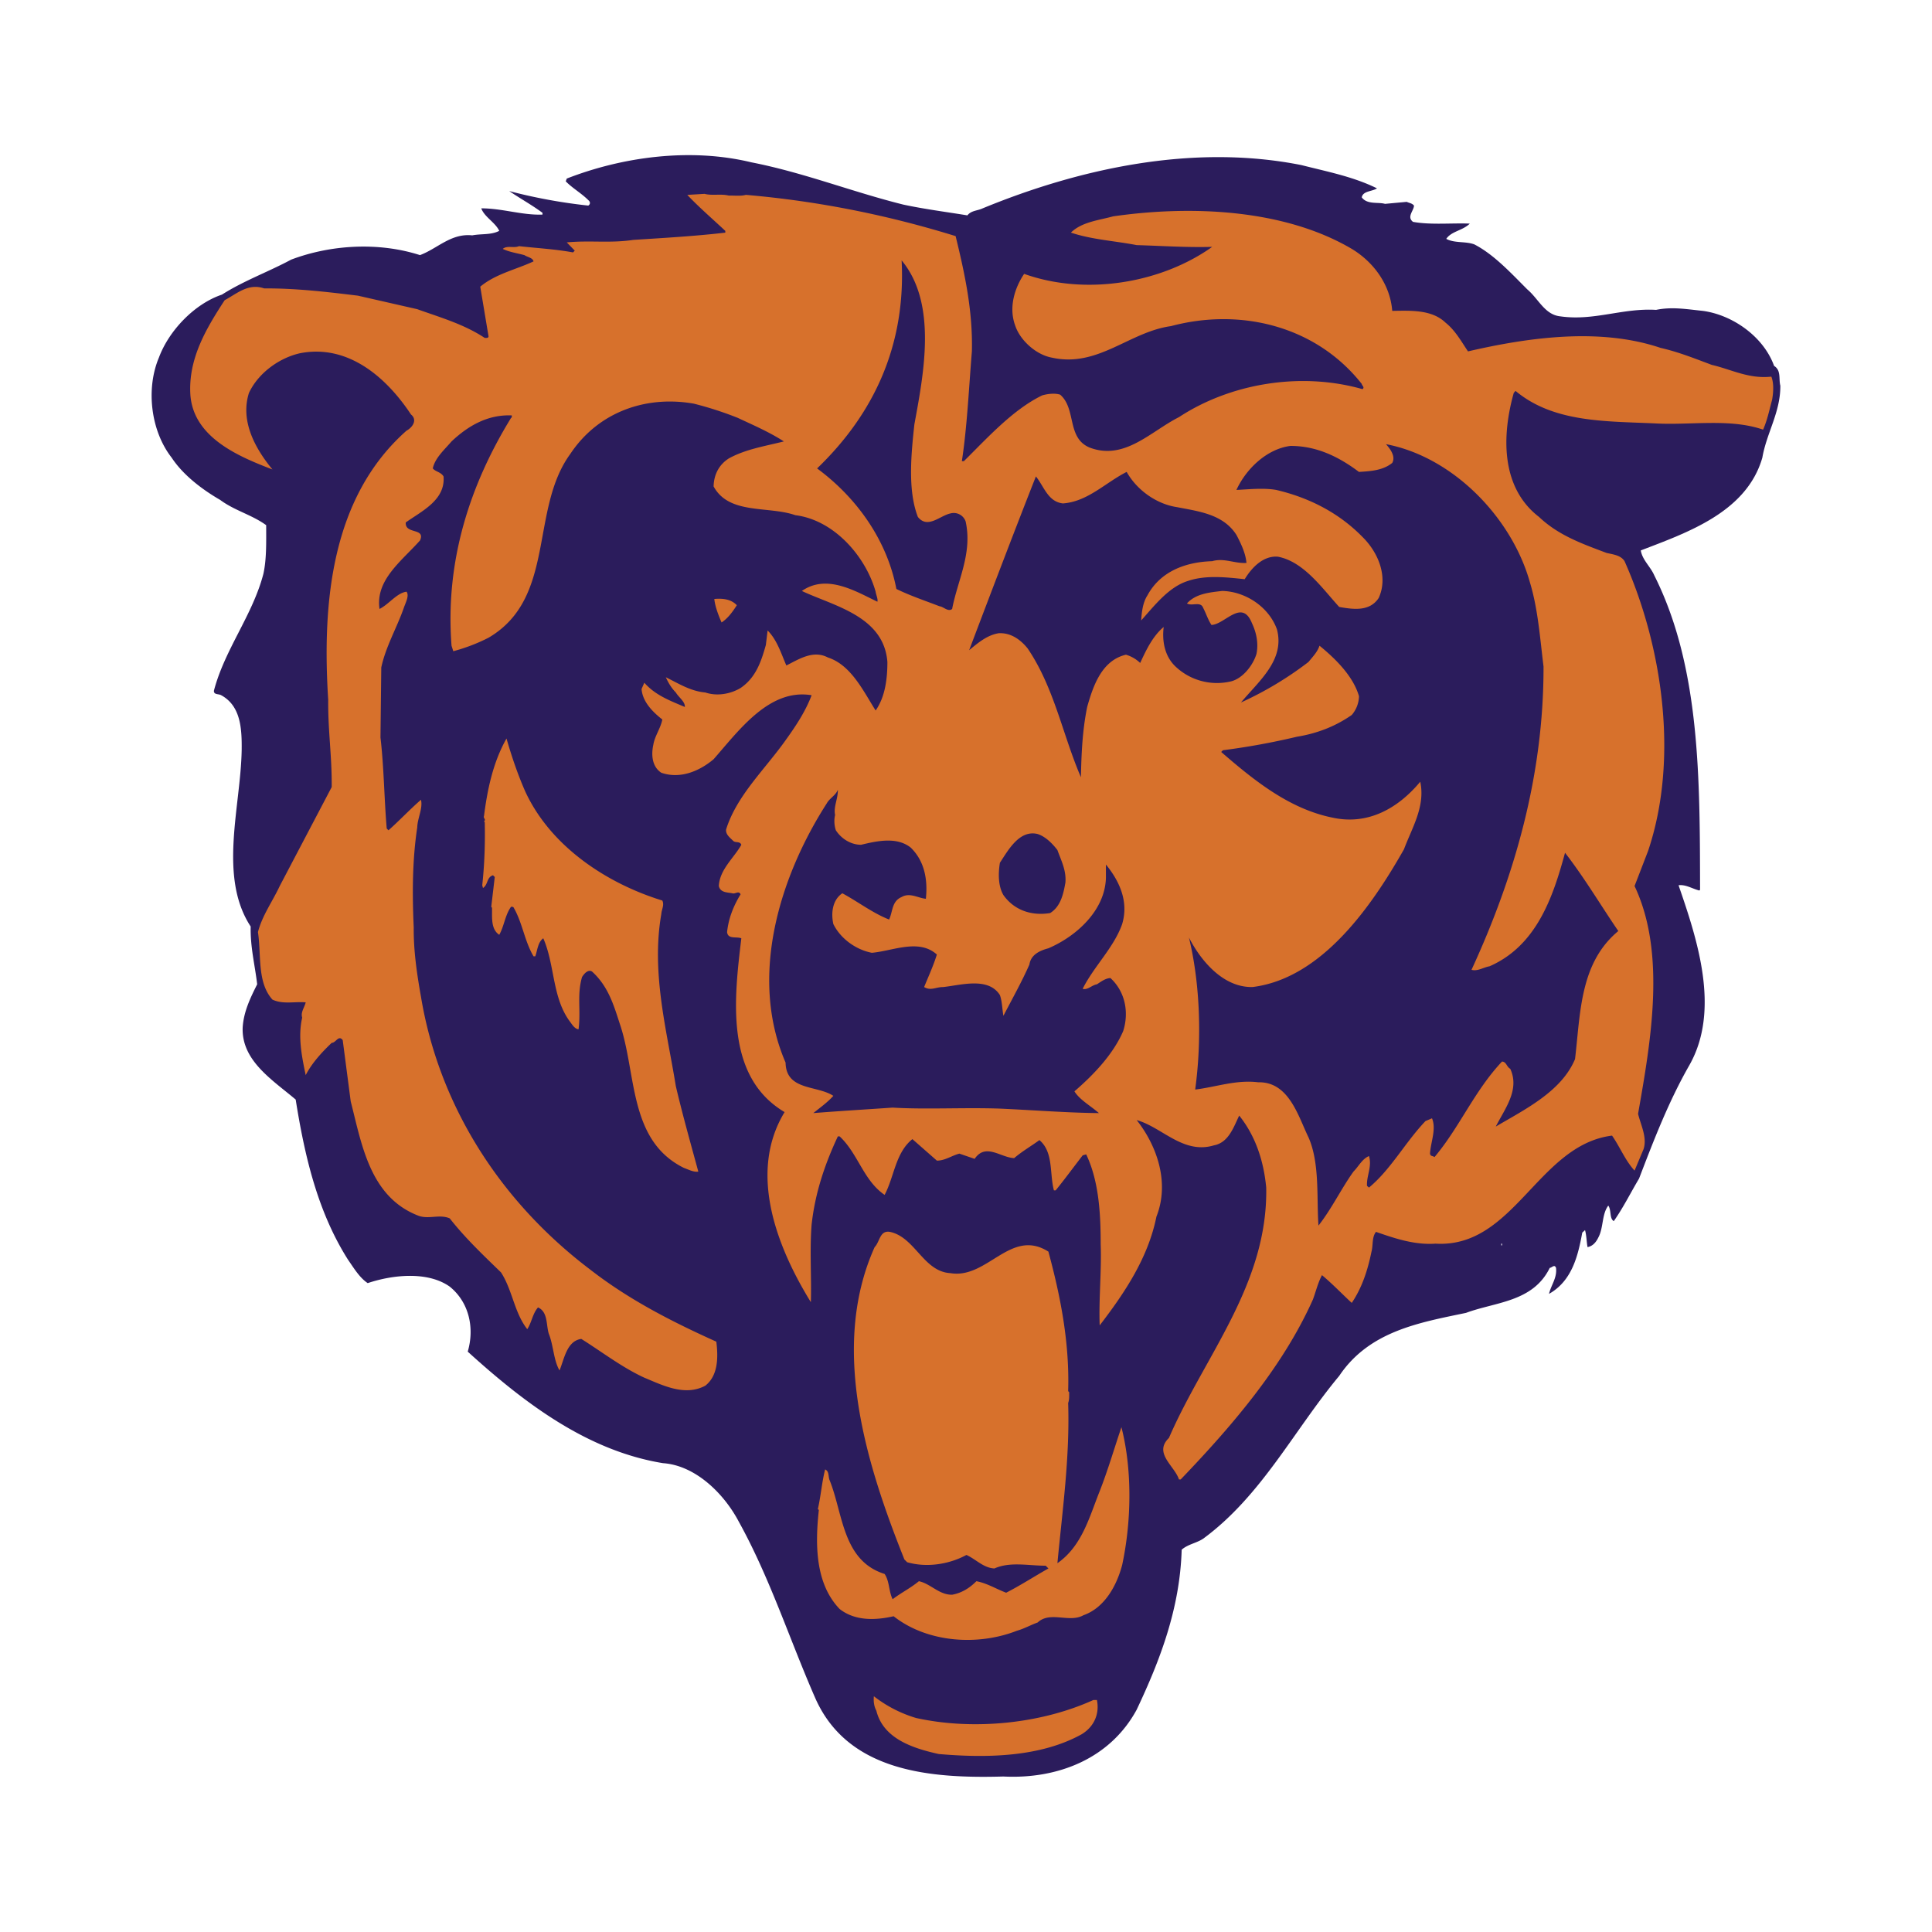
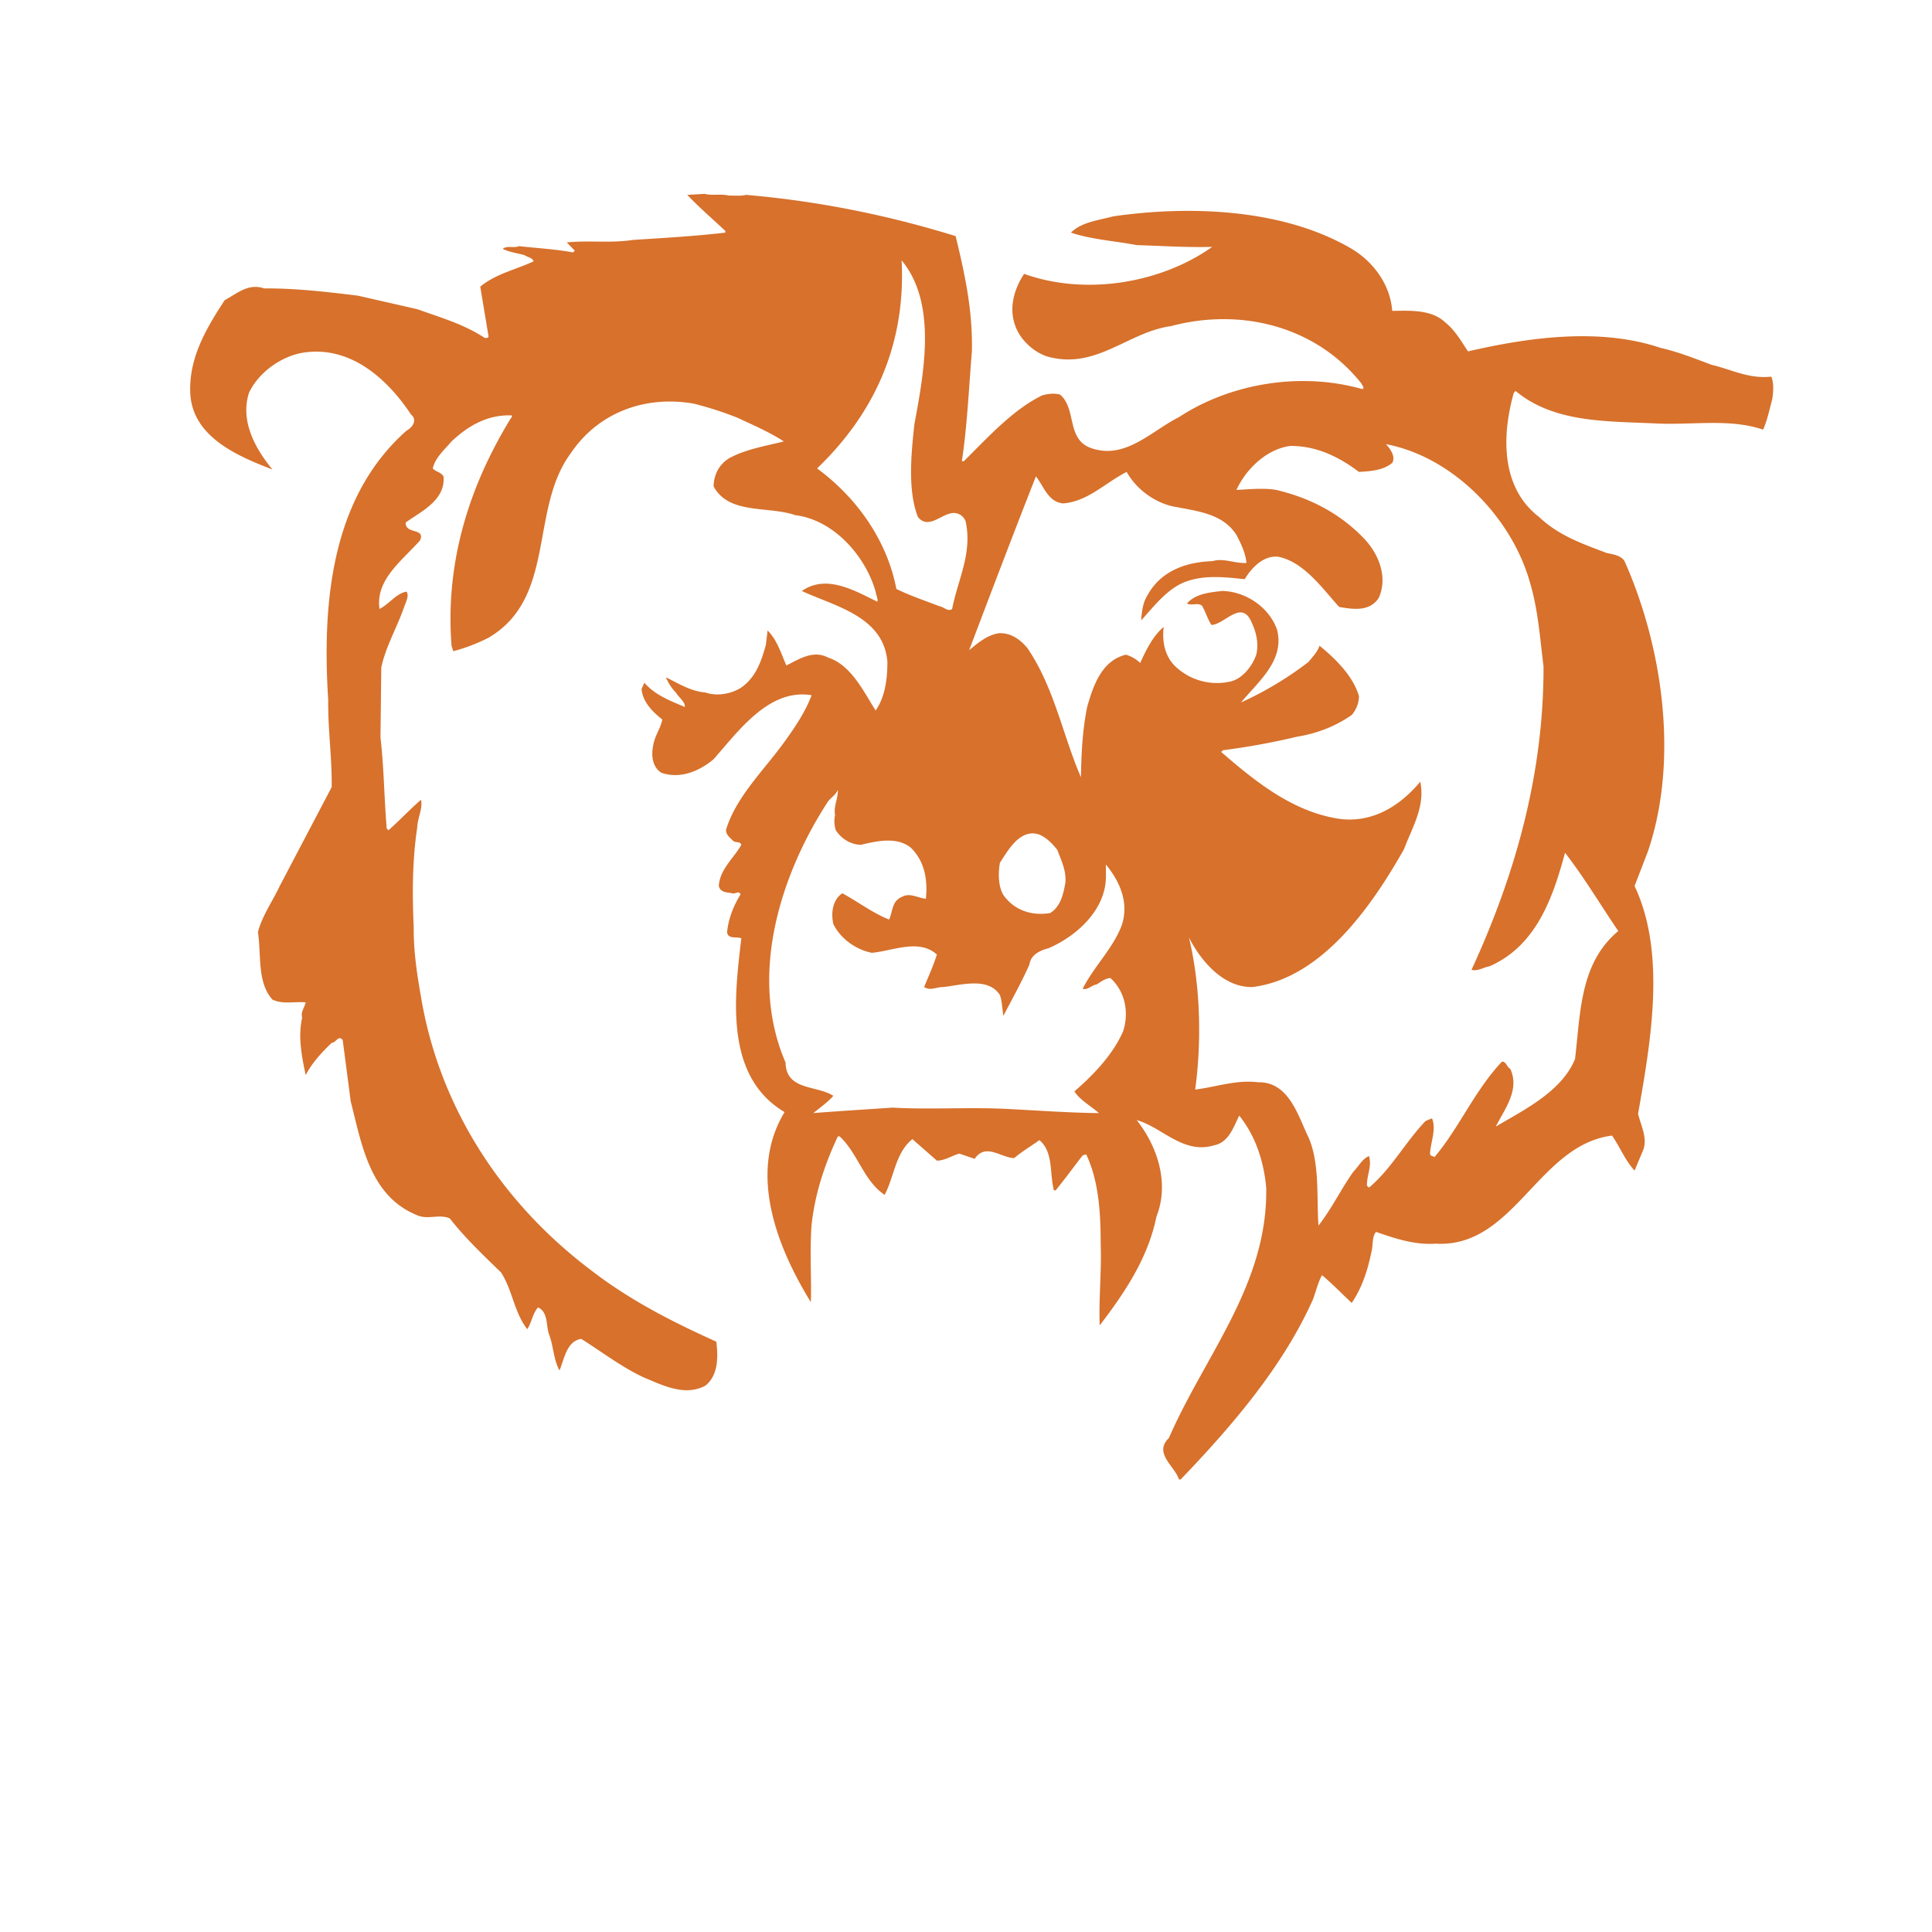
<svg xmlns="http://www.w3.org/2000/svg" width="2500" height="2500" viewBox="0 0 192.756 192.756">
  <g fill-rule="evenodd" clip-rule="evenodd">
-     <path fill="#fff" d="M0 0h192.756v192.756H0V0z" />
-     <path d="M90.129 20.414c2.095.449 4.241.724 6.387 1.073.398-.499.998-.449 1.521-.699 9.582-3.942 20.934-6.486 31.811-4.316 2.545.649 5.164 1.148 7.535 2.321-.5.324-1.398.249-1.521.897.549.749 1.646.449 2.32.649l2.17-.2c.25.125.523.125.723.374-.023.524-.748 1.123-.1 1.622 1.771.324 3.893.1 5.664.175-.699.699-1.822.748-2.346 1.521.824.449 1.922.225 2.795.549 1.945.998 3.643 2.844 5.289 4.491 1.148.973 1.746 2.544 3.318 2.694 3.344.474 6.188-.849 9.531-.649 1.596-.324 2.969-.075 4.664.1 2.969.399 6.062 2.569 7.111 5.489.723.448.449 1.297.623 1.971.025 2.645-1.371 4.715-1.795 7.185-1.572 5.464-7.535 7.485-12.127 9.256.15.948.975 1.622 1.348 2.495 4.615 9.181 4.541 20.408 4.566 31.36l-.076.075c-.697-.175-1.371-.624-2.07-.524 1.848 5.365 4.217 12.425 1.072 17.964-2.068 3.617-3.541 7.459-5.014 11.301-.848 1.422-1.572 2.895-2.52 4.242-.449-.25-.225-1.098-.549-1.547-.648.848-.475 2.195-.973 3.143-.225.475-.549.898-1.098.998-.1-.549-.1-1.172-.25-1.695l-.275.248c-.424 2.32-1.021 4.816-3.318 6.113.201-.873.824-1.598.699-2.596-.15-.398-.424 0-.623 0-1.672 3.42-5.414 3.395-8.357 4.492-4.666.973-9.656 1.82-12.65 6.287-4.516 5.414-7.734 11.951-13.572 16.242-.674.449-1.521.549-2.145 1.098-.176 5.863-2.146 11.002-4.492 15.967-2.645 4.865-7.834 6.936-13.297 6.662-7.086.199-15.469-.375-18.763-7.809-2.57-5.863-4.516-11.977-7.634-17.615-1.472-2.795-4.316-5.613-7.56-5.838-7.51-1.223-13.771-5.938-19.485-11.127.698-2.371.125-4.939-1.796-6.486-2.221-1.572-5.738-1.174-8.184-.35-.824-.549-1.397-1.523-1.971-2.346-3.019-4.766-4.316-10.305-5.214-15.967-2.296-1.947-5.415-3.867-5.29-7.186.1-1.598.773-2.969 1.447-4.316-.224-1.922-.698-3.743-.648-5.763-3.243-4.965-.998-11.9-.898-17.589.024-2.121-.075-4.416-2.046-5.489-.249-.15-.748-.025-.723-.449 1.073-4.117 3.867-7.535 4.94-11.676.324-1.497.274-3.193.274-4.84-1.447-1.048-3.144-1.447-4.591-2.52-1.771-1.023-3.692-2.47-4.84-4.216-2.071-2.644-2.595-6.836-1.273-9.979.998-2.695 3.543-5.364 6.288-6.287 2.196-1.397 4.64-2.271 6.911-3.493 3.967-1.497 8.732-1.771 12.85-.449 1.746-.649 3.093-2.196 5.214-1.971.898-.175 1.896-.025 2.694-.45-.399-.848-1.472-1.372-1.796-2.246 2.121 0 4.066.699 6.112.624v-.175c-1.073-.798-2.221-1.422-3.318-2.17a53.722 53.722 0 0 0 7.883 1.447c.2-.125.2-.299.101-.449-.749-.773-1.672-1.272-2.346-1.971l.1-.275c5.563-2.17 12.325-3.094 18.413-1.622 5.24 1.026 10.055 2.947 15.17 4.22z" fill="#2b1c5c" />
    <path d="M34.368 93.714c-.599 2.295-2.221 4.116-3.768 6.012.15-4.59-.075-9.555.898-13.921l.35-.798c1.621 2.494 3.368 5.414 2.52 8.707z" />
-     <path fill="#fff" d="M149.783 124.078h.074v.174h-.074v-.174z" />
-     <path d="M73.513 60.382c-.399.624-.873 1.297-1.522 1.722-.324-.749-.648-1.596-.724-2.345.874-.076 1.672.025 2.246.623zM52.406 78.969c2.57 5.563 8.233 9.206 13.672 10.877.225.45-.075.899-.099 1.348-1.023 5.888.548 11.601 1.447 17.165.673 2.869 1.472 5.688 2.245 8.533-.449.074-.973-.201-1.447-.375-5.538-2.744-4.69-9.406-6.387-14.371-.599-1.846-1.147-3.742-2.769-5.215-.399-.248-.798.225-.998.549-.523 1.797-.1 3.295-.349 5.215-.375-.049-.624-.449-.823-.723-1.822-2.395-1.522-5.689-2.695-8.359-.549.399-.574 1.173-.798 1.797h-.175c-.898-1.522-1.098-3.318-1.971-4.84-.05-.125-.2-.099-.274-.099-.599.848-.674 1.896-1.173 2.794-.873-.574-.698-1.821-.724-2.695l-.075-.099.349-2.97-.174-.175c-.649.2-.474.924-.999 1.272l-.075-.274c.225-2.045.299-4.241.25-6.287l-.075-.1c.249-.174-.1-.3 0-.523.349-2.745.923-5.39 2.245-7.734.499 1.746 1.123 3.592 1.872 5.289zM94.819 127.021c3.692.623 6.013-4.541 9.78-2.146 1.197 4.416 2.121 9.057 1.971 13.922.051.051.125.1.1.174 0 .227.025.699-.1 1 .176 5.438-.574 10.701-1.072 15.99 2.469-1.721 3.193-4.639 4.217-7.184.822-2.096 1.445-4.242 2.17-6.387 1.098 4.291.998 9.43.074 13.746-.523 1.996-1.721 4.266-3.867 5.016-1.396.797-3.318-.449-4.564.723-.699.25-1.348.623-2.07.824-3.943 1.547-8.983 1.172-12.301-1.447-1.846.424-3.867.473-5.389-.725-2.445-2.545-2.445-6.461-2.071-9.881l-.1-.074c.299-1.322.399-2.668.724-3.967.424.176.299.725.449 1.074 1.347 3.318 1.272 8.033 5.489 9.355.499.748.4 1.721.798 2.52.849-.648 1.771-1.098 2.62-1.797 1.173.25 2.021 1.373 3.318 1.348.948-.174 1.721-.648 2.42-1.348 1.072.201 1.971.773 2.969 1.148 1.422-.725 2.795-1.621 4.217-2.42l-.275-.275c-1.746 0-3.541-.424-5.113.275-1.098-.051-1.846-.924-2.794-1.348-1.697.924-3.942 1.297-5.914.725l-.274-.275c-3.692-9.256-7.509-21.057-2.969-31.162.524-.523.5-1.695 1.522-1.521 2.517.524 3.341 3.967 6.035 4.117zM91.401 171.406c5.788 1.271 12.524.549 17.688-1.797h.35c.275 1.348-.25 2.645-1.521 3.418-4.092 2.27-9.406 2.395-14.271 1.971-2.445-.549-5.514-1.473-6.212-4.316-.225-.424-.299-.898-.25-1.447a12.81 12.81 0 0 0 4.216 2.171z" fill="#d7712c" />
    <path d="M70.294 19.341c.748.199 1.646-.025 2.42.174.45-.024 1.197.075 1.696-.074 7.286.624 14.247 2.045 20.933 4.116.898 3.692 1.721 7.41 1.622 11.501-.3 3.667-.475 7.51-.999 10.953h.2c2.371-2.345 4.89-5.14 7.81-6.562.523-.149 1.221-.25 1.795-.075 1.646 1.422.625 4.341 2.969 5.29 3.469 1.297 6.062-1.622 8.883-3.044 5.09-3.343 12.1-4.565 18.312-2.794.25-.175-.051-.349-.074-.524-4.592-5.813-12.127-7.609-19.037-5.764-4.166.574-7.285 4.167-11.875 3.144-1.547-.275-3.168-1.697-3.668-3.218-.648-1.771-.074-3.693.898-5.14 6.188 2.22 13.721.898 18.762-2.694-2.471.074-5.016-.1-7.535-.175-2.195-.424-4.49-.549-6.561-1.248 1.098-1.072 2.77-1.222 4.215-1.621 7.834-1.123 17.066-.724 23.803 3.243 2.27 1.372 3.842 3.643 4.041 6.188 1.82-.025 3.941-.149 5.314 1.172.973.774 1.572 1.871 2.244 2.869 6.039-1.396 13.148-2.395 19.213-.349 1.77.399 3.441 1.073 5.113 1.697 1.945.449 3.693 1.422 5.938 1.172.275.673.201 1.622.076 2.32-.275.998-.475 2.021-.898 2.969-3.318-1.147-7.186-.424-10.777-.623-4.965-.226-10.131-.075-13.922-3.243l-.176.199c-1.172 4.167-1.348 9.406 2.52 12.375 1.971 1.871 4.367 2.694 6.736 3.592.648.15 1.422.225 1.797.824 3.742 8.408 5.463 19.66 2.346 28.916L163.08 88.4c3.193 6.736 1.598 15.617.35 22.729.273 1.123.924 2.346.549 3.518l-.898 2.145c-.924-.996-1.447-2.344-2.246-3.492-7.385.924-9.779 11.252-17.613 10.779-2.096.148-4.066-.525-5.938-1.174-.424.523-.275 1.322-.449 1.971-.375 1.822-.924 3.568-1.971 5.115-.998-.924-1.896-1.871-2.969-2.77-.4.748-.6 1.598-.9 2.42-2.943 6.588-7.883 12.424-13.197 17.963h-.174c-.424-1.346-2.57-2.619-.998-4.141 3.543-8.184 9.881-15.318 9.705-24.975-.25-2.668-1.072-5.164-2.695-7.186-.549 1.123-1.047 2.695-2.52 2.969-3.068.924-5.189-1.82-7.709-2.52 2.07 2.619 3.293 6.287 1.971 9.631-.822 4.066-3.094 7.51-5.662 10.852-.1-2.668.199-5.438.1-8.082 0-3.068-.176-6.312-1.447-8.982l-.35.1c-.924 1.197-1.746 2.32-2.695 3.494h-.174c-.449-1.672-.025-3.818-1.447-5.016-.822.6-1.697 1.098-2.52 1.797-1.348-.051-2.844-1.547-3.943.074l-1.521-.523c-.773.199-1.422.699-2.245.699l-2.445-2.146c-1.697 1.371-1.796 3.719-2.77 5.564-2.121-1.447-2.645-4.117-4.491-5.838h-.175c-1.297 2.77-2.271 5.637-2.619 8.807-.2 2.545 0 5.338-.075 7.734-3.294-5.34-6.337-12.85-2.62-18.963-6.012-3.566-5.015-11.451-4.316-17.339-.474-.2-1.347.125-1.422-.624.149-1.397.649-2.62 1.348-3.767-.2-.399-.524 0-.824-.1-.474-.1-1.198-.05-1.347-.723.075-1.647 1.522-2.82 2.246-4.117-.15-.375-.549-.175-.798-.375-.35-.349-.774-.649-.724-1.148 1.047-3.368 3.867-5.988 5.937-8.907 1.023-1.422 1.997-2.894 2.596-4.491-4.217-.699-7.236 3.493-9.78 6.387-1.423 1.198-3.344 1.997-5.214 1.348-.923-.599-1.023-1.771-.798-2.794.149-.898.724-1.622.897-2.519-1.022-.799-1.971-1.797-2.071-3.044l.275-.624c1.123 1.273 2.595 1.796 4.042 2.42.05-.524-.624-.973-.898-1.447-.449-.449-.749-.973-.998-1.521 1.272.623 2.47 1.396 3.942 1.521 1.172.399 2.52.15 3.518-.449 1.546-1.048 2.07-2.694 2.52-4.291l.175-1.447c.948.948 1.347 2.296 1.871 3.493 1.248-.624 2.67-1.572 4.142-.799 2.32.749 3.543 3.368 4.765 5.29.923-1.322 1.173-3.069 1.173-4.84-.35-4.59-5.365-5.588-8.533-7.085 2.47-1.722 5.314 0 7.534 1.072.076-.274-.124-.648-.174-.998-.998-3.543-4.167-7.161-8.008-7.635-2.72-.948-6.612-.025-8.158-2.87.025-1.122.498-2.145 1.521-2.794 1.671-.923 3.618-1.223 5.489-1.696-1.473-.948-3.044-1.622-4.591-2.346a34.77 34.77 0 0 0-4.391-1.421c-4.815-.848-9.556.848-12.325 5.015-4.067 5.563-1.397 14.37-8.158 18.337a17.705 17.705 0 0 1-3.518 1.347l-.174-.549c-.649-8.433 1.82-16.017 5.938-22.729.1-.024.075-.175.075-.249-2.42-.1-4.366 1.048-6.012 2.595-.725.848-1.647 1.646-1.872 2.694.299.35.798.35 1.073.799.199 2.37-2.195 3.467-3.768 4.59-.1 1.223 1.997.499 1.423 1.796-1.847 2.071-4.466 3.941-4.042 6.836.948-.474 1.722-1.597 2.695-1.721.299.399-.1 1.098-.275 1.622-.698 1.996-1.796 3.842-2.245 5.938l-.08 6.986c.349 2.969.374 6.188.624 9.082l.174.175c1.048-.923 2.146-2.096 3.244-3.044.2.873-.349 1.821-.375 2.77-.499 3.293-.499 6.661-.349 9.979-.025 2.32.325 4.666.724 6.912 1.771 10.678 7.759 20.309 16.891 27.219 3.917 3.045 8.208 5.215 12.574 7.186.2 1.596.175 3.393-1.098 4.391-2.046 1.098-4.267-.049-6.087-.799-2.221-1.021-4.216-2.568-6.287-3.867-1.447.199-1.697 1.996-2.171 3.145-.599-1.023-.599-2.494-1.073-3.668-.274-.898-.075-2.17-1.073-2.619-.549.623-.624 1.496-1.073 2.17-1.297-1.646-1.471-3.891-2.619-5.664-1.747-1.695-3.568-3.416-5.114-5.389-1.023-.449-2.121.125-3.144-.273-4.84-1.871-5.639-7.137-6.737-11.402l-.798-6.111c-.424-.551-.673.273-1.098.273-.999.949-1.996 2.045-2.595 3.219-.375-1.797-.798-3.816-.349-5.738-.175-.523.224-.998.349-1.521-1.098-.1-2.27.223-3.318-.275-1.547-1.721-1.098-4.441-1.446-6.736.423-1.646 1.446-3.043 2.17-4.59l5.189-9.88c.024-3.168-.374-5.514-.35-8.707-.624-9.83.35-20.234 7.81-26.846.599-.324 1.123-1.072.449-1.621-2.444-3.693-6.262-7.036-11.052-6.112-2.046.449-4.167 1.945-5.115 3.966-.874 2.77.574 5.489 2.345 7.634-3.318-1.272-7.834-3.144-8.183-7.385-.25-3.618 1.547-6.636 3.418-9.505 1.223-.649 2.345-1.722 3.942-1.173 3.119-.025 6.287.349 9.356.724l5.912 1.347c2.295.823 4.666 1.497 6.737 2.869.149 0 .399.025.375-.175l-.823-4.939c1.521-1.272 3.542-1.697 5.313-2.521-.075-.374-.624-.424-.898-.623-.723-.2-1.497-.299-2.17-.624.424-.374 1.123-.05 1.621-.274 1.797.2 3.643.299 5.389.624l.175-.175-.798-.824c2.32-.224 4.316.1 6.636-.25 3.119-.199 6.188-.374 9.181-.724v-.174c-1.222-1.147-2.694-2.42-3.792-3.592l1.721-.104zm20.933 23.003c-.299 2.794-.699 6.536.35 9.231.973 1.223 2.195-.125 3.243-.349a1.256 1.256 0 0 1 1.522.799c.698 3.168-.799 5.862-1.347 8.731-.399.324-.848-.225-1.272-.274-1.422-.549-2.919-1.048-4.292-1.722-.898-4.715-3.817-9.007-7.909-12.025 5.813-5.589 8.857-12.475 8.433-20.758 3.567 4.292 2.219 11.227 1.272 16.367zm14.271 42.463c.373 1.048.898 2.022.799 3.244-.201 1.147-.475 2.395-1.523 3.044-1.82.299-3.566-.25-4.664-1.796-.525-.898-.525-2.146-.35-3.219.822-1.247 1.945-3.318 3.768-2.869.773.249 1.447.922 1.97 1.596zm-22.18-3.493c-.125.5-.076 1.073.074 1.522.55.848 1.498 1.447 2.521 1.447 1.572-.375 3.542-.824 4.94.274 1.397 1.347 1.721 3.218 1.521 5.115-.798-.075-1.597-.649-2.42-.175-.998.424-.873 1.472-1.248 2.245-1.646-.648-3.093-1.771-4.665-2.619-.973.648-1.148 1.946-.898 3.069.724 1.472 2.271 2.569 3.842 2.869 2.071-.175 4.691-1.448 6.487.174-.35 1.123-.823 2.145-1.272 3.243.674.4 1.148 0 1.896 0 1.721-.174 4.49-1.047 5.664.799.225.625.225 1.373.35 2.072.896-1.723 1.82-3.369 2.594-5.115.15-.999 1.049-1.397 1.896-1.623 2.793-1.198 5.639-3.767 5.738-7.01v-1.347c1.348 1.646 2.295 3.692 1.621 5.938-.822 2.345-2.818 4.216-3.941 6.462.498.148.922-.375 1.422-.449.424-.275.848-.6 1.348-.625 1.473 1.348 1.871 3.42 1.273 5.291-.975 2.27-2.895 4.316-4.865 6.012.523.848 1.621 1.447 2.443 2.17-3.068-.023-6.586-.299-9.879-.447-3.593-.125-7.436.1-10.704-.1-2.52.174-5.389.348-7.909.547.674-.547 1.422-1.072 1.996-1.721-1.622-1.072-4.715-.498-4.766-3.318-3.717-8.607-.548-18.612 4.117-25.872.275-.5.898-.798 1.098-1.348.025.898-.449 1.697-.274 2.52zm69.332-23.177c.799 2.645.998 5.539 1.348 8.358.025 10.878-2.895 20.957-7.184 30.263.598.174 1.197-.25 1.795-.35 4.74-2.07 6.361-7.01 7.535-11.327 1.92 2.47 3.543 5.215 5.314 7.809-3.844 3.193-3.768 8.158-4.316 12.773-1.348 3.244-5.039 5.041-7.908 6.736.896-1.771 2.42-3.666 1.445-5.764-.373-.199-.373-.697-.822-.723-2.77 2.943-4.217 6.537-6.736 9.531-.199-.15-.398-.051-.449-.35.074-1.172.648-2.445.199-3.518l-.648.273c-2.045 2.146-3.443 4.816-5.639 6.637l-.199-.174c-.051-1.023.523-1.922.199-2.969-.674.273-1.023 1.021-1.547 1.547-1.246 1.746-2.145 3.666-3.492 5.389-.199-2.695.15-6.213-.998-8.807-1.023-2.096-1.947-5.564-5.016-5.49-2.195-.273-4.217.475-6.287.725.674-4.965.5-10.529-.623-15.169 1.197 2.345 3.443 5.015 6.361 4.939 6.936-.873 11.926-8.158 15.094-13.746.799-2.146 2.146-4.266 1.623-6.737-2.221 2.67-5.215 4.342-8.707 3.593-4.268-.848-7.76-3.617-11.152-6.561l.174-.174a71.232 71.232 0 0 0 7.385-1.348c1.996-.324 3.818-1.022 5.465-2.17a2.959 2.959 0 0 0 .723-1.871c-.574-1.996-2.346-3.743-3.941-5.04-.199.624-.674 1.098-1.098 1.622a34.43 34.43 0 0 1-6.736 4.042c1.82-2.17 4.391-4.241 3.592-7.285-.799-2.246-3.143-3.793-5.463-3.842-1.297.149-2.645.274-3.518 1.247.498.3 1.371-.25 1.621.449.299.573.475 1.172.824 1.696 1.346-.05 3.043-2.67 4.041-.174.424.898.674 1.971.449 3.068-.35 1.148-1.422 2.545-2.695 2.77a6.017 6.017 0 0 1-5.389-1.522c-1.072-1.022-1.348-2.52-1.172-3.942-1.098.923-1.746 2.295-2.346 3.592a3.437 3.437 0 0 0-1.422-.823c-2.445.574-3.293 3.193-3.867 5.215-.475 2.345-.574 4.615-.623 7.01-1.822-4.215-2.646-8.906-5.314-12.848-.725-.898-1.672-1.571-2.869-1.522-1.148.175-2.07.948-2.97 1.697 2.196-5.788 4.392-11.577 6.661-17.339.824 1.022 1.197 2.52 2.695 2.694 2.469-.175 4.24-2.071 6.361-3.144 1.023 1.821 2.994 3.219 5.039 3.518 2.172.424 4.592.699 5.914 2.769.475.898.924 1.871.998 2.794-1.197.075-2.221-.524-3.418-.174-2.621.075-5.164.998-6.463 3.417-.473.724-.572 1.722-.623 2.496 1.322-1.472 2.744-3.343 4.666-3.942 1.771-.599 3.768-.375 5.664-.174.697-1.148 1.846-2.37 3.316-2.245 2.596.499 4.441 3.193 6.113 5.014 1.422.25 3.043.474 3.941-.898.949-2.071 0-4.491-1.621-6.088-2.42-2.47-5.414-3.941-8.607-4.69-1.297-.225-2.818-.049-3.967 0 .973-2.121 3.043-4.092 5.389-4.391 2.645 0 4.84 1.098 6.836 2.595 1.197-.075 2.395-.15 3.318-.898.35-.624-.15-1.347-.623-1.871 6.712 1.272 12.575 7.36 14.37 13.822z" fill="#d7712c" />
  </g>
</svg>